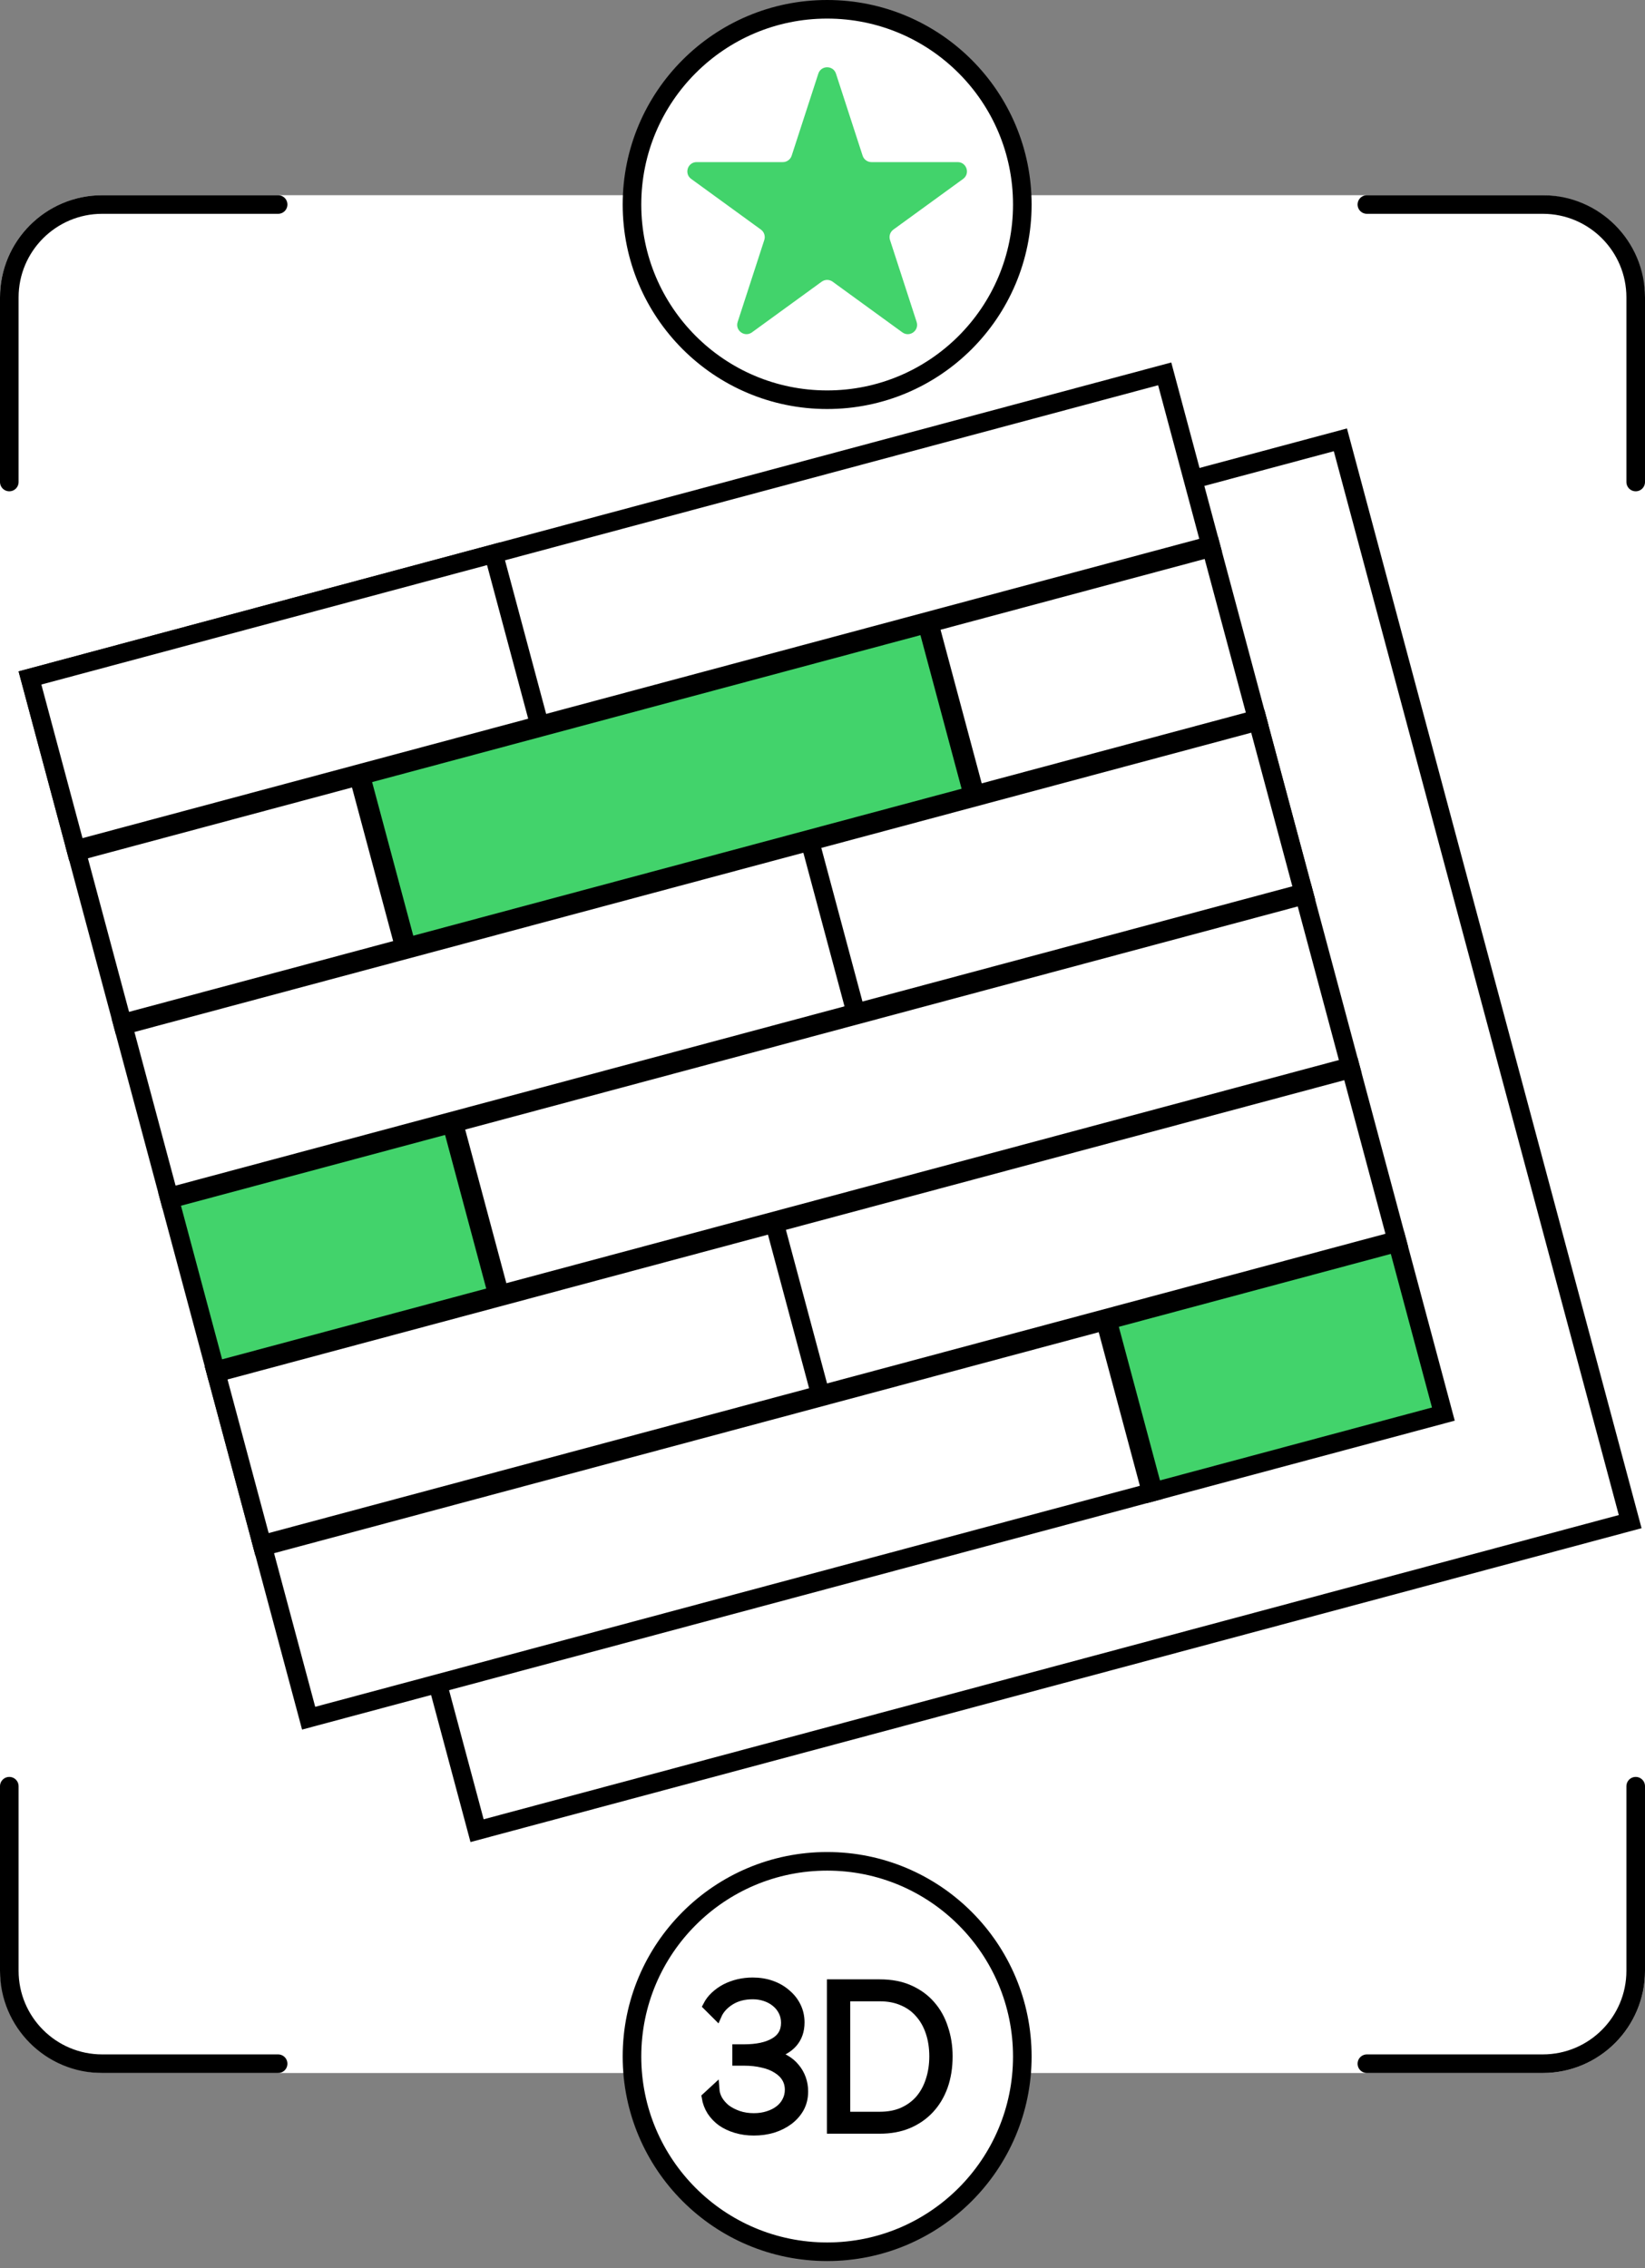
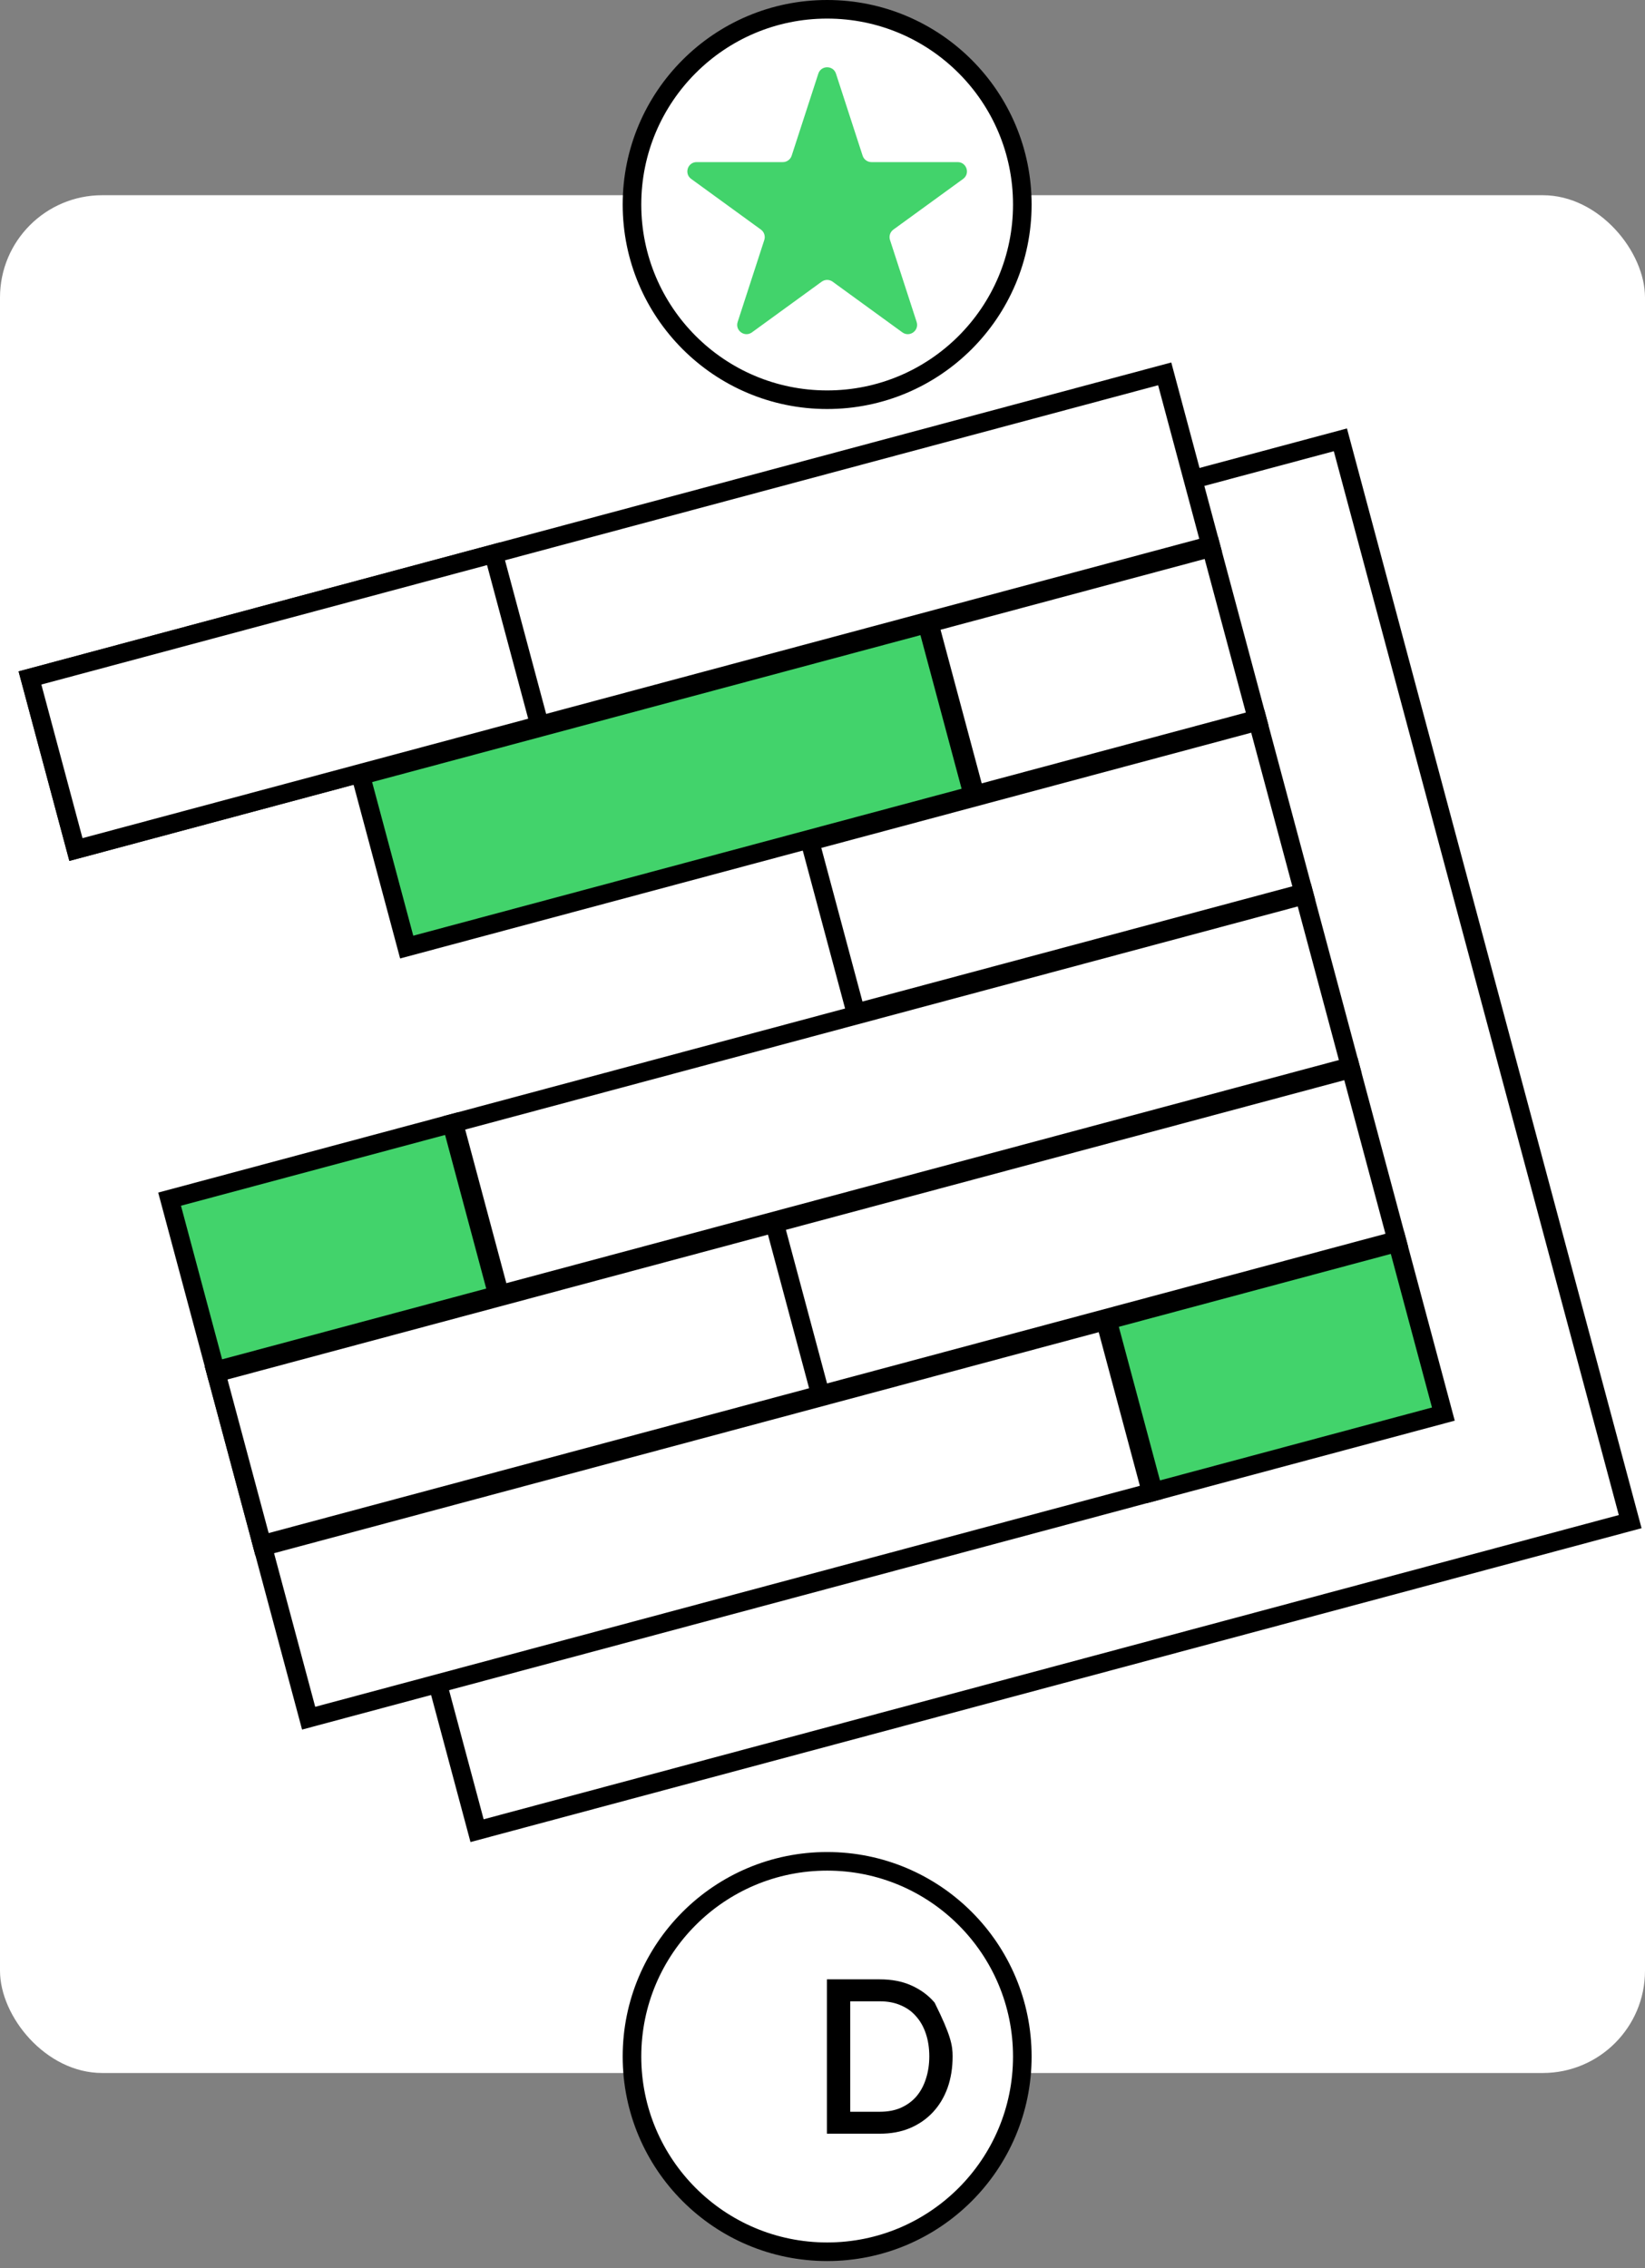
<svg xmlns="http://www.w3.org/2000/svg" width="177" height="244" viewBox="0 0 177 244" fill="none">
  <rect x="0" y="0" width="177" height="244" fill="#808080" stroke="none" />
  <rect y="21" width="177" height="202" rx="11" fill="white" />
  <path d="M128.053 51.647L144.224 47.314L175.406 163.687L51.332 196.932L47.01 180.803" stroke="black" stroke-width="2" />
  <rect x="23.256" y="147.688" width="126.402" height="19.107" transform="rotate(-15 23.256 147.688)" fill="white" stroke="black" stroke-width="2" />
  <rect x="23.256" y="147.688" width="62.201" height="19.107" transform="rotate(-15 23.256 147.688)" fill="white" stroke="black" stroke-width="2" />
  <rect x="119.16" y="142.022" width="32.299" height="19.107" transform="rotate(-15 119.16 142.022)" fill="#42D36B" stroke="black" stroke-width="2" />
  <rect x="28.264" y="166.377" width="93.862" height="19.107" transform="rotate(-15 28.264 166.377)" fill="white" stroke="black" stroke-width="2" />
-   <rect x="13.24" y="110.309" width="126.402" height="19.107" transform="rotate(-15 13.24 110.309)" fill="white" stroke="black" stroke-width="2" />
  <rect x="87.147" y="90.507" width="49.888" height="19.107" transform="rotate(-15 87.147 90.507)" fill="white" stroke="black" stroke-width="2" />
  <rect x="18.248" y="128.998" width="31.42" height="19.107" transform="rotate(-15 18.248 128.998)" fill="#42D36B" stroke="black" stroke-width="2" />
  <rect x="48.83" y="120.805" width="94.741" height="19.107" transform="rotate(-15 48.83 120.805)" fill="white" stroke="black" stroke-width="2" />
  <rect x="3.225" y="72.932" width="126.402" height="19.107" transform="rotate(-15 3.225 72.932)" fill="white" stroke="black" stroke-width="2" />
  <rect x="3.225" y="72.932" width="51.647" height="19.107" transform="rotate(-15 3.225 72.932)" fill="white" stroke="black" stroke-width="2" />
-   <rect x="8.233" y="91.62" width="31.42" height="19.107" transform="rotate(-15 8.233 91.62)" fill="white" stroke="black" stroke-width="2" />
  <rect x="99.978" y="67.037" width="31.42" height="19.107" transform="rotate(-15 99.978 67.037)" fill="white" stroke="black" stroke-width="2" />
  <rect x="38.815" y="83.426" width="63.08" height="19.107" transform="rotate(-15 38.815 83.426)" fill="#42D36B" stroke="black" stroke-width="2" />
-   <path d="M176 51.851L176 32C176 26.477 171.523 22 166 22L147.074 22M176 192.149L176 212C176 217.523 171.523 222 166 222L147.074 222M29.926 222L11 222C5.477 222 1 217.523 1 212L1 192.149M1 51.851L1 32C1 26.477 5.477 22 11 22L29.926 22" stroke="black" stroke-width="2" stroke-linecap="round" />
  <circle cx="89" cy="221.229" r="21" fill="white" stroke="black" stroke-width="2" />
-   <path d="M89.474 229.03V213.426H94.67C95.891 213.426 96.955 213.631 97.861 214.041C98.78 214.451 99.542 215.008 100.146 215.711C100.764 216.415 101.224 217.243 101.525 218.195C101.842 219.133 102 220.136 102 221.206C102 222.393 101.827 223.47 101.482 224.437C101.137 225.389 100.642 226.21 99.995 226.898C99.362 227.572 98.594 228.1 97.688 228.481C96.797 228.847 95.791 229.03 94.67 229.03H89.474ZM100.491 221.206C100.491 220.268 100.361 219.411 100.103 218.635C99.844 217.843 99.463 217.162 98.96 216.591C98.471 216.019 97.868 215.58 97.149 215.272C96.43 214.95 95.604 214.788 94.67 214.788H90.983V227.668H94.67C95.618 227.668 96.452 227.506 97.171 227.184C97.904 226.847 98.514 226.393 99.003 225.821C99.492 225.235 99.858 224.554 100.103 223.777C100.361 222.986 100.491 222.129 100.491 221.206Z" fill="black" stroke="black" />
-   <path d="M81.109 229.229C80.434 229.229 79.802 229.141 79.212 228.965C78.623 228.789 78.106 228.547 77.66 228.24C77.215 227.917 76.848 227.536 76.561 227.097C76.273 226.642 76.086 226.144 76 225.602L76.906 224.767C76.934 225.148 77.049 225.522 77.25 225.888C77.466 226.254 77.754 226.584 78.113 226.877C78.487 227.155 78.925 227.382 79.428 227.558C79.945 227.734 80.506 227.822 81.109 227.822C81.656 227.822 82.159 227.749 82.619 227.602C83.093 227.456 83.502 227.25 83.847 226.987C84.192 226.723 84.458 226.408 84.645 226.042C84.846 225.661 84.947 225.25 84.947 224.811C84.947 224.327 84.832 223.895 84.602 223.514C84.372 223.133 84.041 222.811 83.61 222.547C83.179 222.269 82.662 222.064 82.058 221.932C81.454 221.785 80.779 221.712 80.031 221.712H79.299V220.415H80.031C81.44 220.415 82.54 220.181 83.33 219.712C84.135 219.243 84.537 218.54 84.537 217.602C84.537 217.148 84.444 216.738 84.257 216.371C84.07 215.99 83.811 215.668 83.481 215.404C83.165 215.141 82.791 214.935 82.36 214.789C81.929 214.642 81.476 214.569 81.002 214.569C80.053 214.569 79.241 214.782 78.566 215.207C77.89 215.631 77.416 216.159 77.143 216.789L76.129 215.778C76.331 215.382 76.597 215.031 76.927 214.723C77.272 214.401 77.653 214.13 78.07 213.91C78.501 213.69 78.961 213.522 79.449 213.404C79.953 213.287 80.463 213.229 80.98 213.229C81.713 213.229 82.389 213.338 83.007 213.558C83.625 213.778 84.156 214.086 84.602 214.481C85.062 214.862 85.421 215.316 85.68 215.844C85.939 216.371 86.068 216.943 86.068 217.558C86.068 218.452 85.809 219.192 85.292 219.778C84.789 220.349 84.049 220.76 83.071 221.009C83.589 221.111 84.056 221.287 84.473 221.536C84.889 221.771 85.242 222.064 85.529 222.415C85.831 222.767 86.061 223.163 86.219 223.602C86.377 224.042 86.456 224.503 86.456 224.987C86.456 225.646 86.312 226.24 86.025 226.767C85.737 227.28 85.349 227.719 84.861 228.086C84.372 228.452 83.804 228.738 83.157 228.943C82.511 229.133 81.828 229.229 81.109 229.229Z" fill="black" stroke="black" />
+   <path d="M89.474 229.03V213.426H94.67C95.891 213.426 96.955 213.631 97.861 214.041C98.78 214.451 99.542 215.008 100.146 215.711C101.842 219.133 102 220.136 102 221.206C102 222.393 101.827 223.47 101.482 224.437C101.137 225.389 100.642 226.21 99.995 226.898C99.362 227.572 98.594 228.1 97.688 228.481C96.797 228.847 95.791 229.03 94.67 229.03H89.474ZM100.491 221.206C100.491 220.268 100.361 219.411 100.103 218.635C99.844 217.843 99.463 217.162 98.96 216.591C98.471 216.019 97.868 215.58 97.149 215.272C96.43 214.95 95.604 214.788 94.67 214.788H90.983V227.668H94.67C95.618 227.668 96.452 227.506 97.171 227.184C97.904 226.847 98.514 226.393 99.003 225.821C99.492 225.235 99.858 224.554 100.103 223.777C100.361 222.986 100.491 222.129 100.491 221.206Z" fill="black" stroke="black" />
  <circle cx="89" cy="22" r="21" fill="white" stroke="black" stroke-width="2" />
  <path d="M88.049 7.927C88.348 7.006 89.652 7.006 89.951 7.927L92.817 16.747C92.951 17.159 93.335 17.438 93.768 17.438H103.041C104.01 17.438 104.413 18.677 103.629 19.247L96.127 24.698C95.776 24.952 95.629 25.404 95.763 25.816L98.629 34.635C98.928 35.557 97.874 36.323 97.09 35.753L89.588 30.302C89.237 30.048 88.763 30.048 88.412 30.302L80.91 35.753C80.126 36.323 79.072 35.557 79.371 34.635L82.237 25.816C82.371 25.404 82.224 24.952 81.873 24.698L74.371 19.247C73.587 18.677 73.99 17.438 74.959 17.438H84.232C84.665 17.438 85.049 17.159 85.183 16.747L88.049 7.927Z" fill="#42D36B" />
</svg>